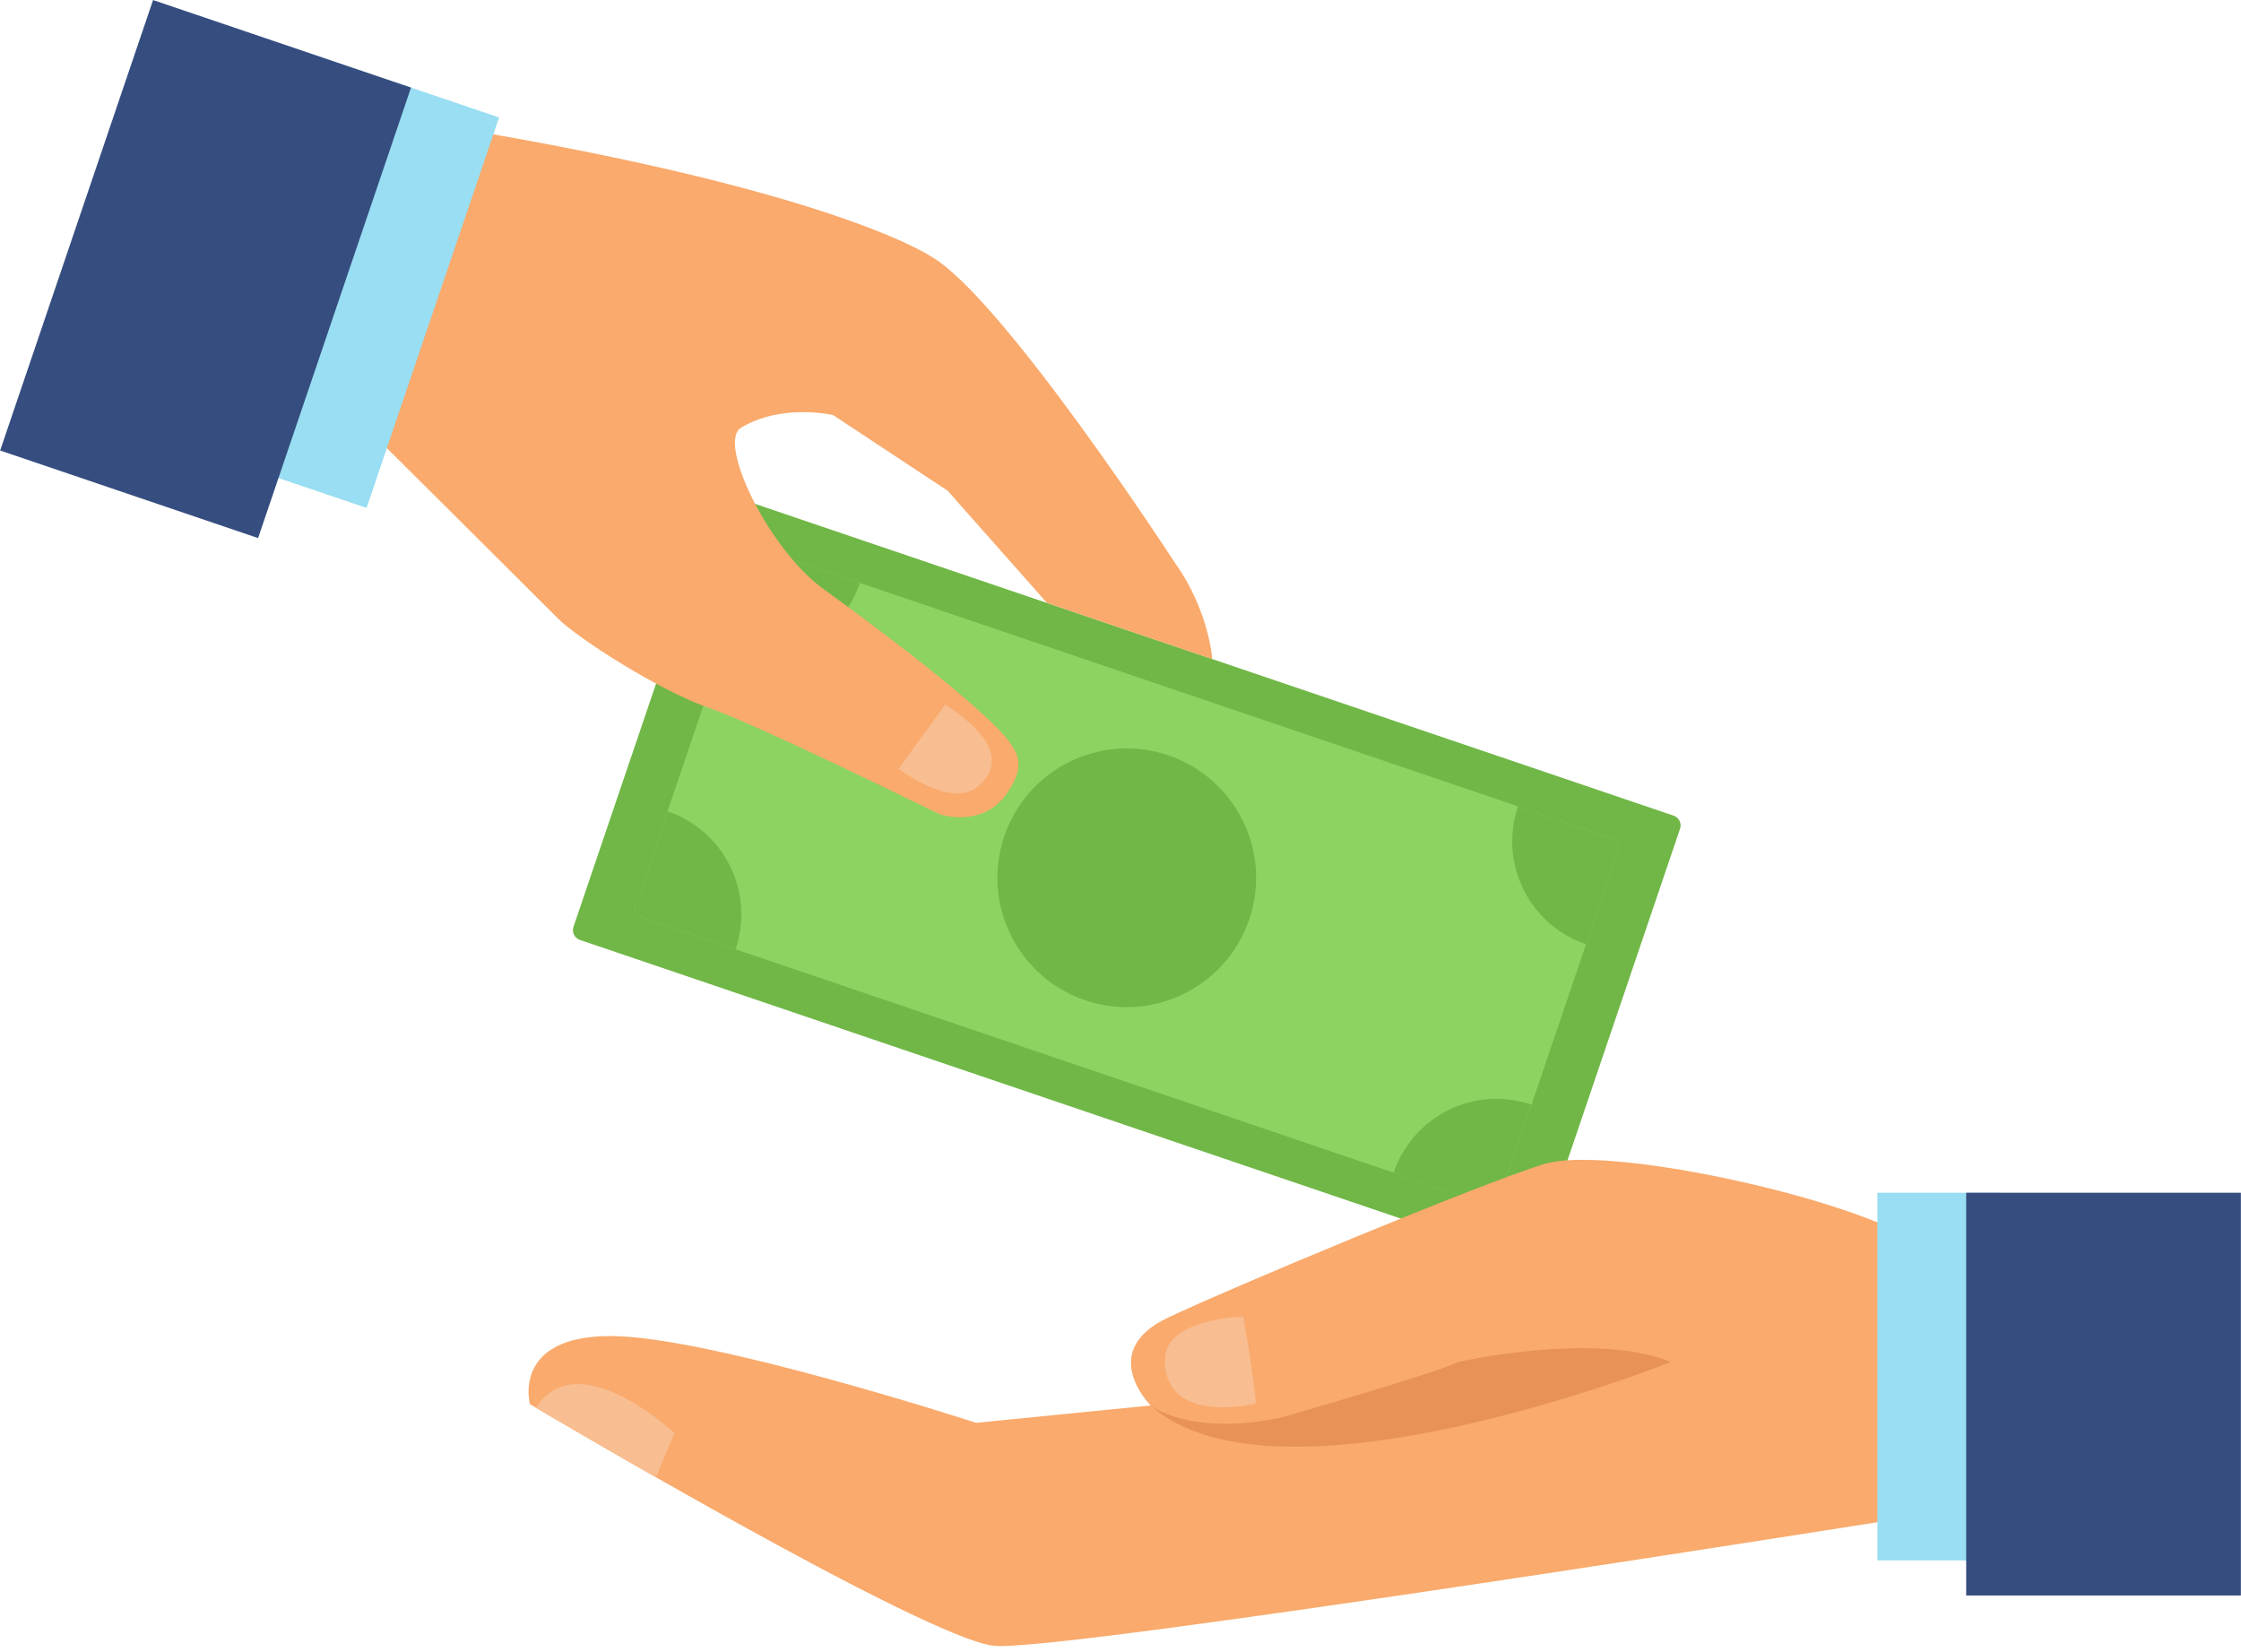
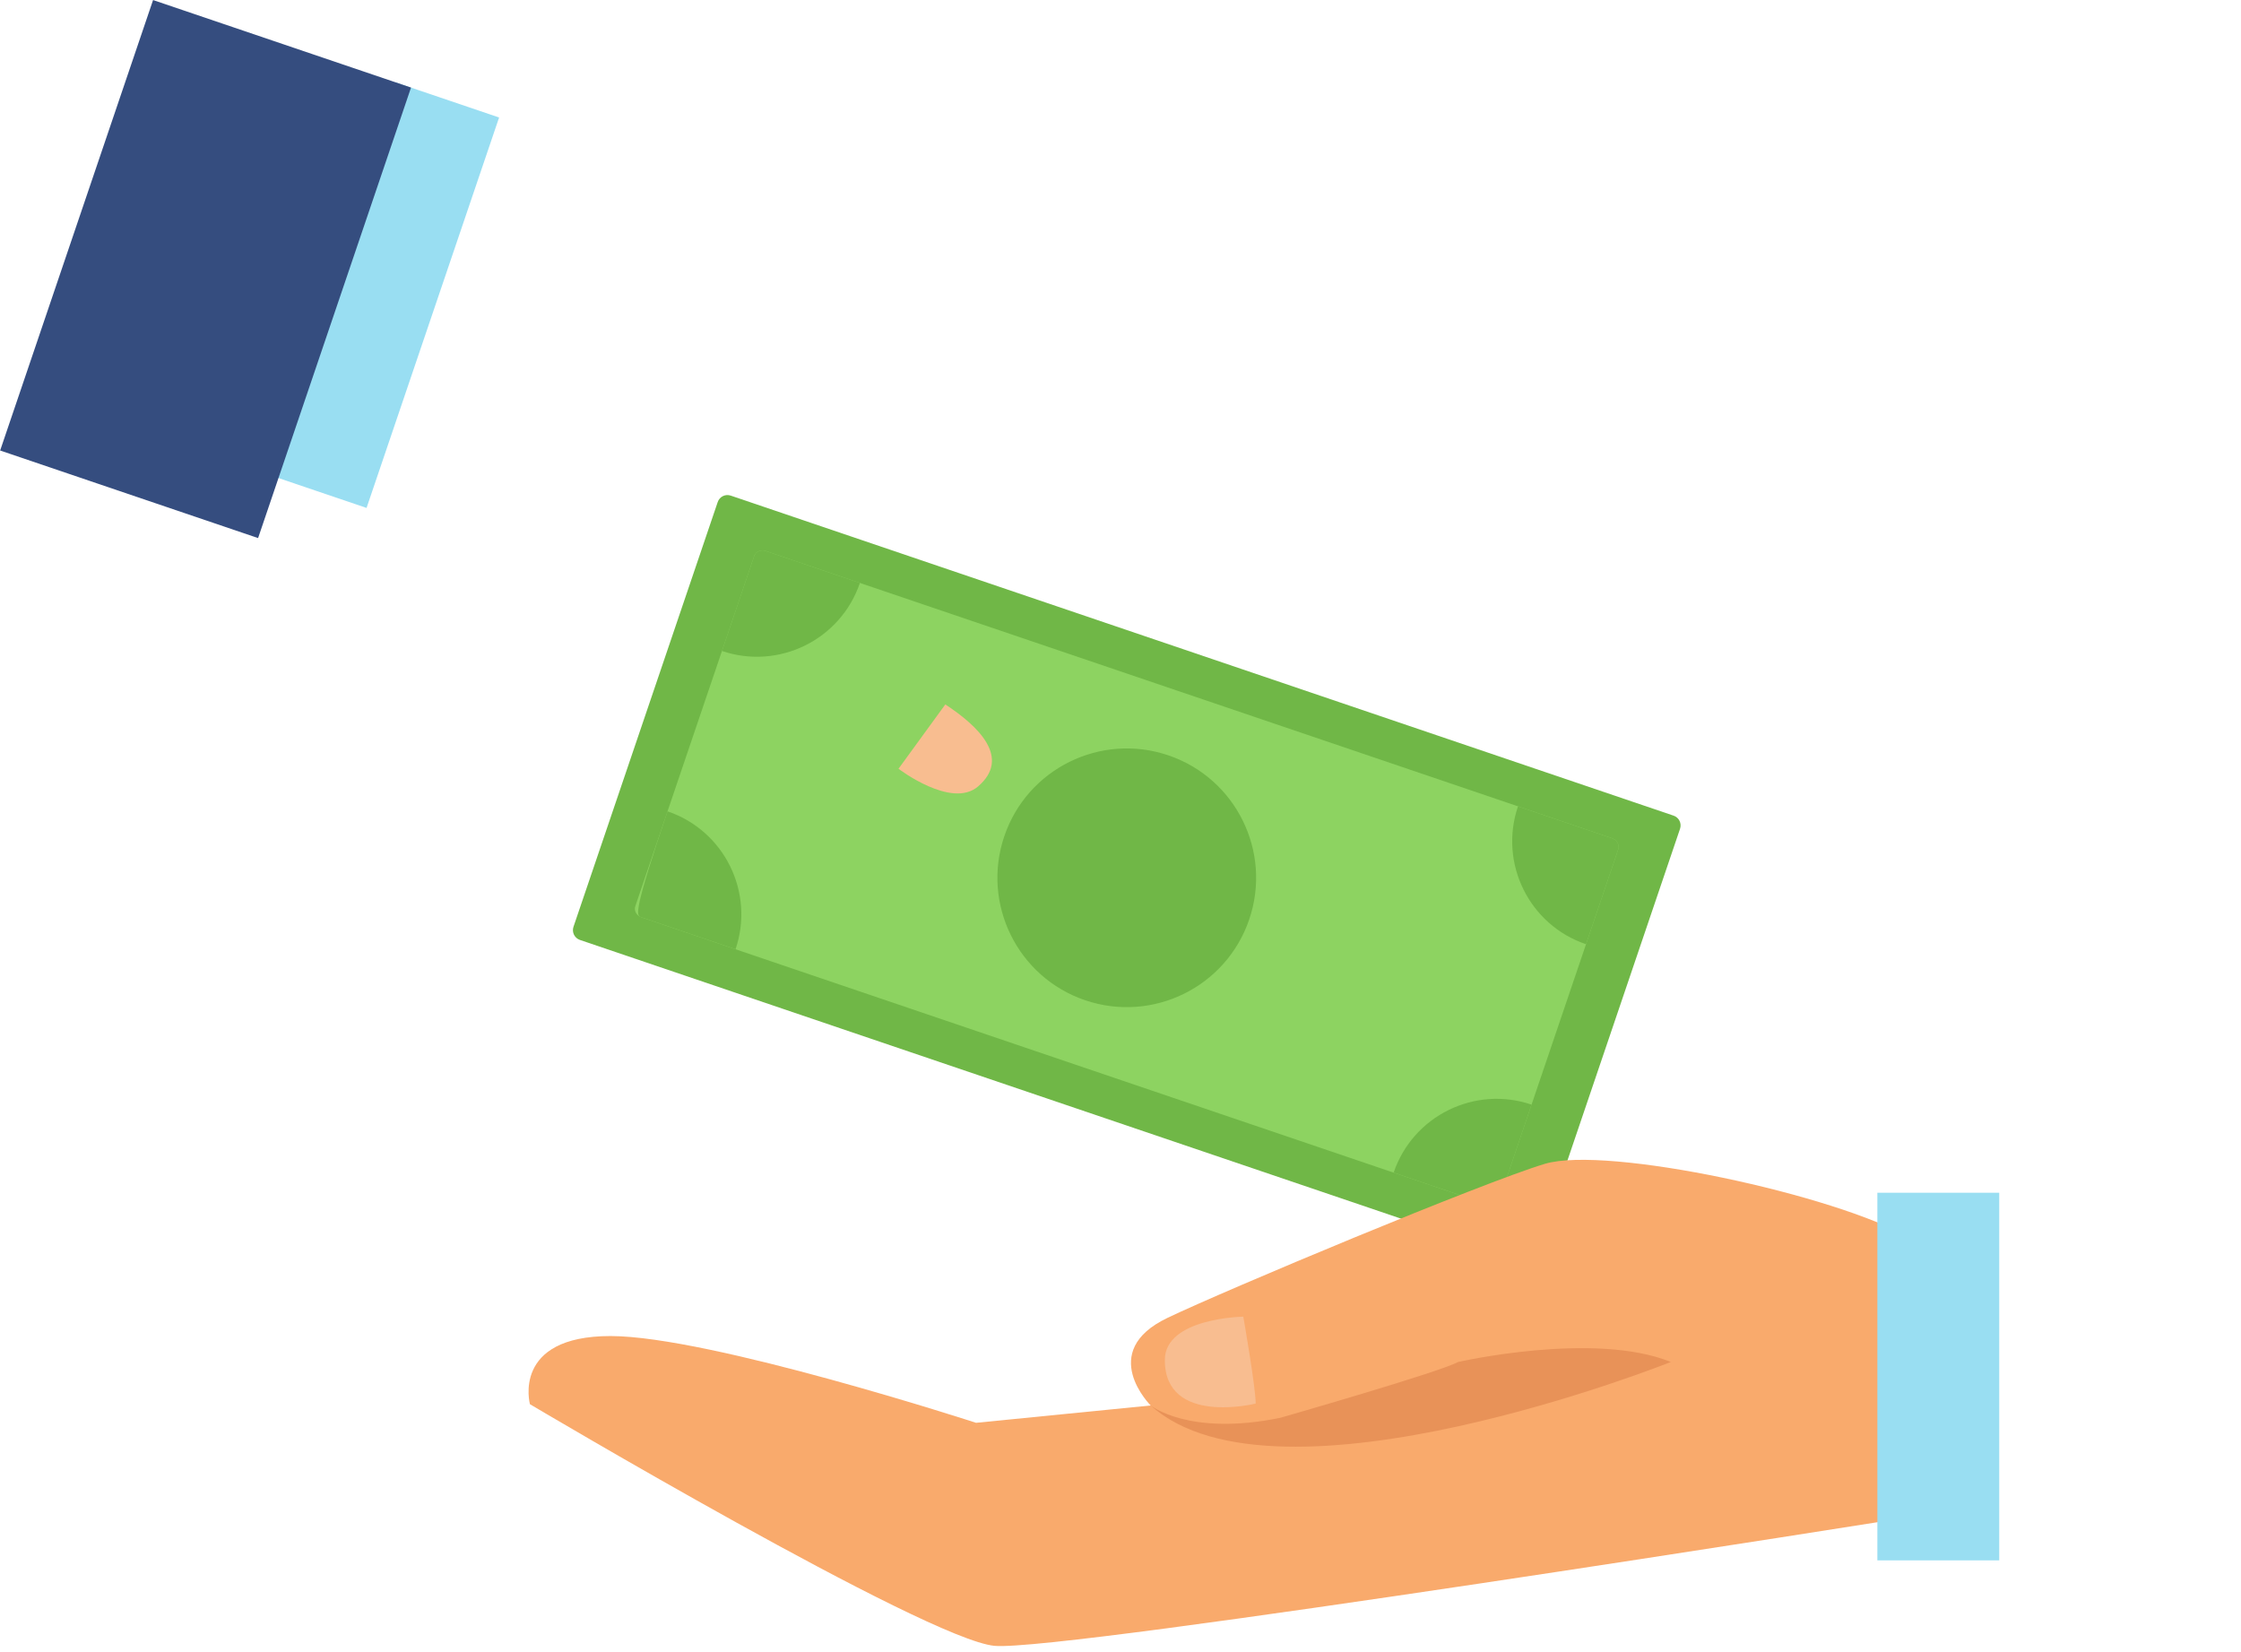
<svg xmlns="http://www.w3.org/2000/svg" height="167.2" preserveAspectRatio="xMidYMid meet" version="1.0" viewBox="99.2 129.3 226.8 167.2" width="226.8" zoomAndPan="magnify">
  <g>
    <g id="change1_1">
      <path d="M 254.637 256.168 C 254.449 256.715 253.855 257.008 253.312 256.82 L 157.891 224.43 C 157.344 224.242 157.055 223.652 157.238 223.105 L 171.836 180.113 C 172.02 179.566 172.609 179.273 173.156 179.461 L 268.578 211.852 C 269.121 212.035 269.414 212.629 269.23 213.176 L 254.637 256.168" fill="#70b747" />
    </g>
    <g id="change2_1">
      <path d="M 250.941 250.703 C 250.789 251.152 250.266 251.383 249.777 251.219 L 164.105 222.137 C 163.617 221.969 163.344 221.469 163.496 221.02 L 175.527 185.574 C 175.68 185.129 176.199 184.895 176.691 185.062 L 262.363 214.145 C 262.852 214.312 263.125 214.812 262.973 215.262 L 250.941 250.703" fill="#8dd361" />
    </g>
    <g id="change1_2">
      <path d="M 225.629 222.348 C 223.305 229.191 215.871 232.859 209.027 230.535 C 202.184 228.211 198.516 220.777 200.84 213.934 C 203.164 207.09 210.598 203.422 217.441 205.746 C 224.285 208.07 227.953 215.504 225.629 222.348" fill="#70b747" />
    </g>
    <g id="change1_3">
      <path d="M 175.527 185.574 L 172.266 195.184 C 178.02 197.137 184.27 194.055 186.227 188.301 L 176.691 185.062 C 176.199 184.895 175.68 185.129 175.527 185.574" fill="#70b747" />
    </g>
    <g id="change1_4">
-       <path d="M 164.035 222.109 L 173.641 225.371 C 175.594 219.617 172.512 213.367 166.758 211.414 L 163.52 220.949 C 163.355 221.438 163.586 221.957 164.035 222.109" fill="#70b747" />
+       <path d="M 164.035 222.109 L 173.641 225.371 C 175.594 219.617 172.512 213.367 166.758 211.414 C 163.355 221.438 163.586 221.957 164.035 222.109" fill="#70b747" />
    </g>
    <g id="change1_5">
      <path d="M 262.973 215.262 L 259.711 224.863 C 253.957 222.914 250.875 216.664 252.828 210.91 L 262.363 214.145 C 262.852 214.312 263.125 214.812 262.973 215.262" fill="#70b747" />
    </g>
    <g id="change1_6">
      <path d="M 249.852 251.242 L 240.242 247.98 C 242.199 242.227 248.445 239.145 254.199 241.098 L 250.965 250.633 C 250.801 251.121 250.301 251.395 249.852 251.242" fill="#70b747" />
    </g>
    <g id="change3_1">
-       <path d="M 218.156 186.328 C 218.156 186.328 200.441 159.078 193.309 155.191 C 193.309 155.191 181.992 147.535 135.996 140.797 L 128 164.355 C 128 164.355 153.48 189.691 155.598 191.828 C 157.711 193.969 166.188 199.328 170.965 200.949 C 175.738 202.57 194.293 211.711 194.293 211.711 C 194.289 211.711 198.59 213.168 201.055 209.664 C 202.52 207.578 202.645 206.203 201.516 204.629 C 201.516 204.629 200.246 201.75 182.512 188.895 C 177 184.898 171.734 174.055 174.203 172.582 C 178.367 170.094 183.512 171.309 183.512 171.309 L 195.109 178.969 L 205.16 190.324 L 221.887 196.004 C 221.887 196.004 221.574 191.148 218.156 186.328" fill="#f9aa6c" />
-     </g>
+       </g>
    <g id="change4_1">
      <path d="M 194.871 200.594 L 190.133 207.105 C 190.133 207.105 195.484 211.203 198.176 208.902 C 201.555 206.012 198.246 202.805 194.871 200.594" fill="#f8bd90" />
    </g>
    <g id="change5_1">
      <path d="M 125.789 177.141 L 136.297 180.707 L 149.711 141.191 L 139.203 137.625 L 125.789 177.141" fill="#99def2" />
    </g>
    <g id="change6_1">
      <path d="M 125.32 183.758 L 99.215 174.895 L 114.691 129.305 L 140.797 138.164 L 125.32 183.758" fill="#354d7f" />
    </g>
    <g id="change3_2">
      <path d="M 199.859 295.875 C 192.965 295.246 152.832 271.418 152.832 271.418 C 152.832 271.418 150.949 264.52 160.984 264.52 C 171.016 264.52 197.98 273.301 197.98 273.301 L 215.656 271.547 C 215.656 271.547 210.188 266.109 217.348 262.684 C 223.234 259.863 249.273 248.973 255.547 247.09 C 261.816 245.211 285.02 250.227 292.543 254.613 L 292.543 282.832 C 292.543 282.832 206.758 296.504 199.859 295.875" fill="#f9aa6c" />
    </g>
    <g id="change4_2">
      <path d="M 225.027 262.559 C 225.027 262.559 226.281 269.684 226.281 271.355 C 226.281 271.355 217.078 273.637 217.086 266.945 C 217.09 262.676 225.027 262.559 225.027 262.559" fill="#f8bd90" />
    </g>
    <g id="change7_1">
      <path d="M 215.656 271.547 C 215.656 271.547 219.504 274.684 228.746 272.801 C 228.746 272.801 244.887 268.176 246.766 267.145 C 246.766 267.145 260.562 263.996 268.297 267.145 C 268.297 267.145 228.441 283.043 215.656 271.547" fill="#e89258" />
    </g>
    <g id="change4_3">
-       <path d="M 165.586 278.816 L 167.465 274.34 C 167.465 274.34 157.648 265.145 153.441 271.781 C 155.059 272.734 159.746 275.492 165.586 278.816" fill="#f8bd90" />
-     </g>
+       </g>
    <g id="change5_2">
      <path d="M 301.531 287.223 L 289.199 287.223 L 289.199 250.016 L 301.531 250.016 L 301.531 287.223" fill="#99def2" />
    </g>
    <g id="change6_2">
-       <path d="M 325.988 290.777 L 298.188 290.777 L 298.188 250.016 L 325.988 250.016 L 325.988 290.777" fill="#354d7f" />
-     </g>
+       </g>
  </g>
</svg>